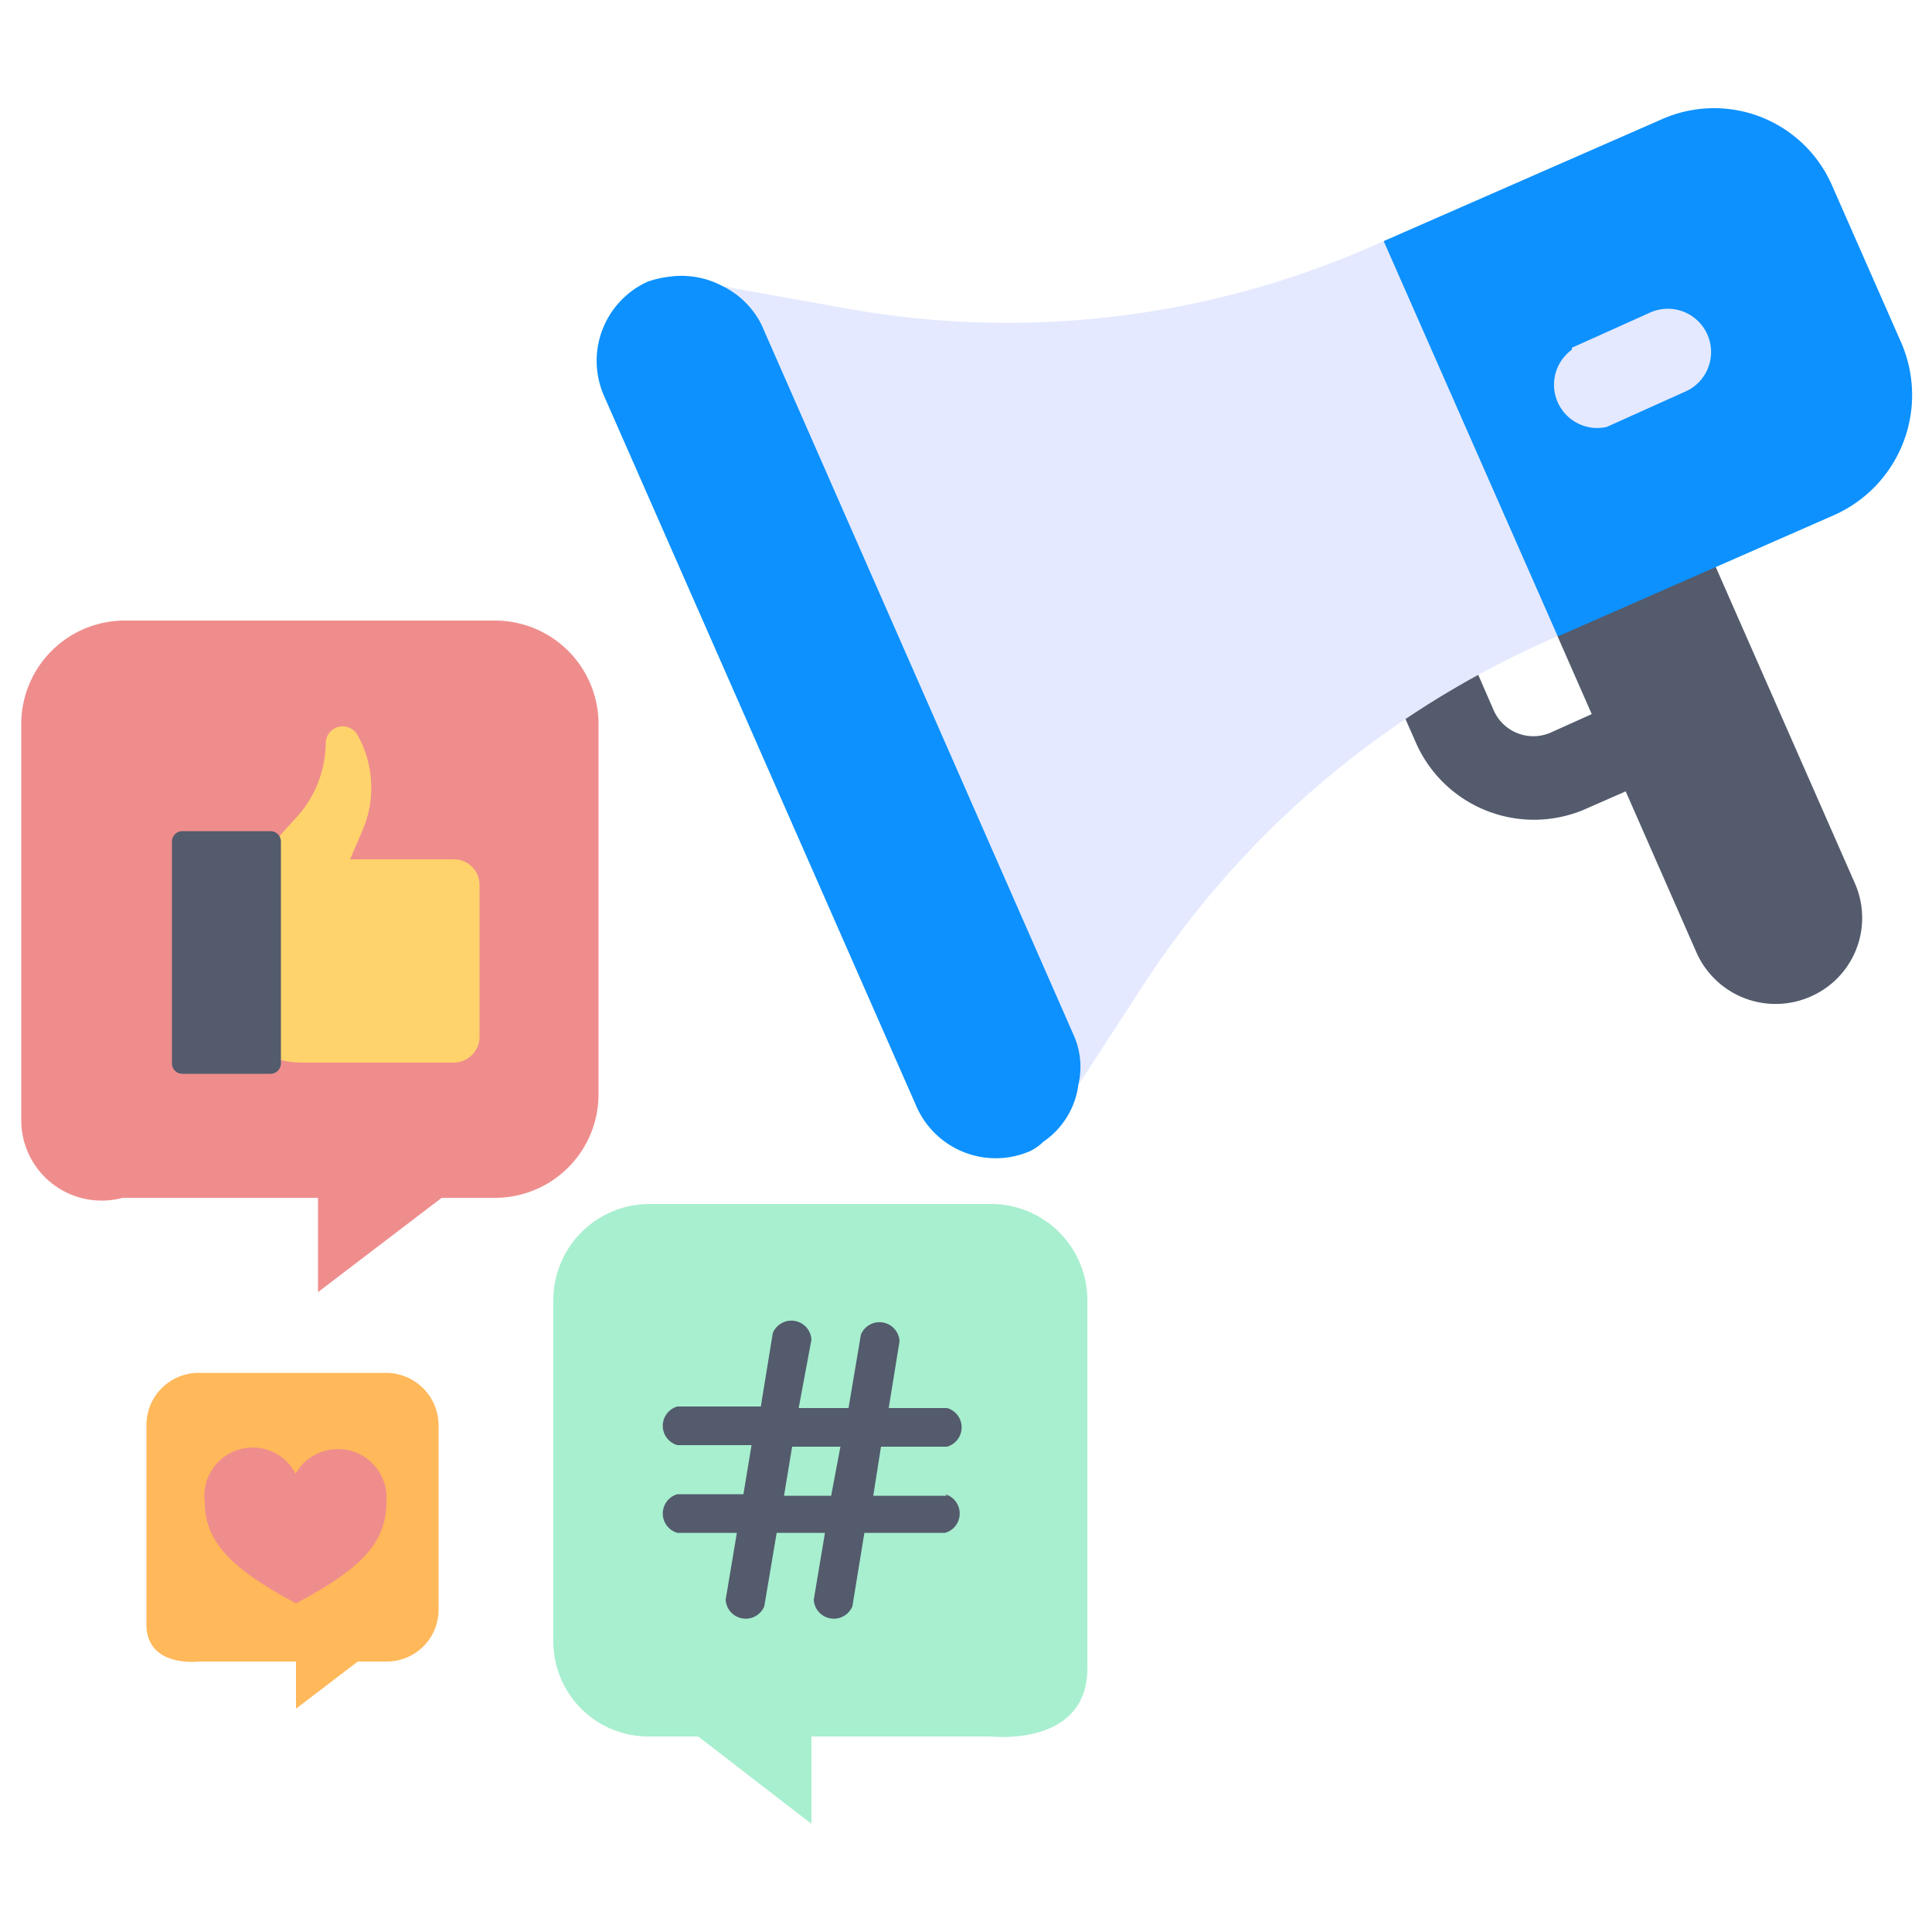
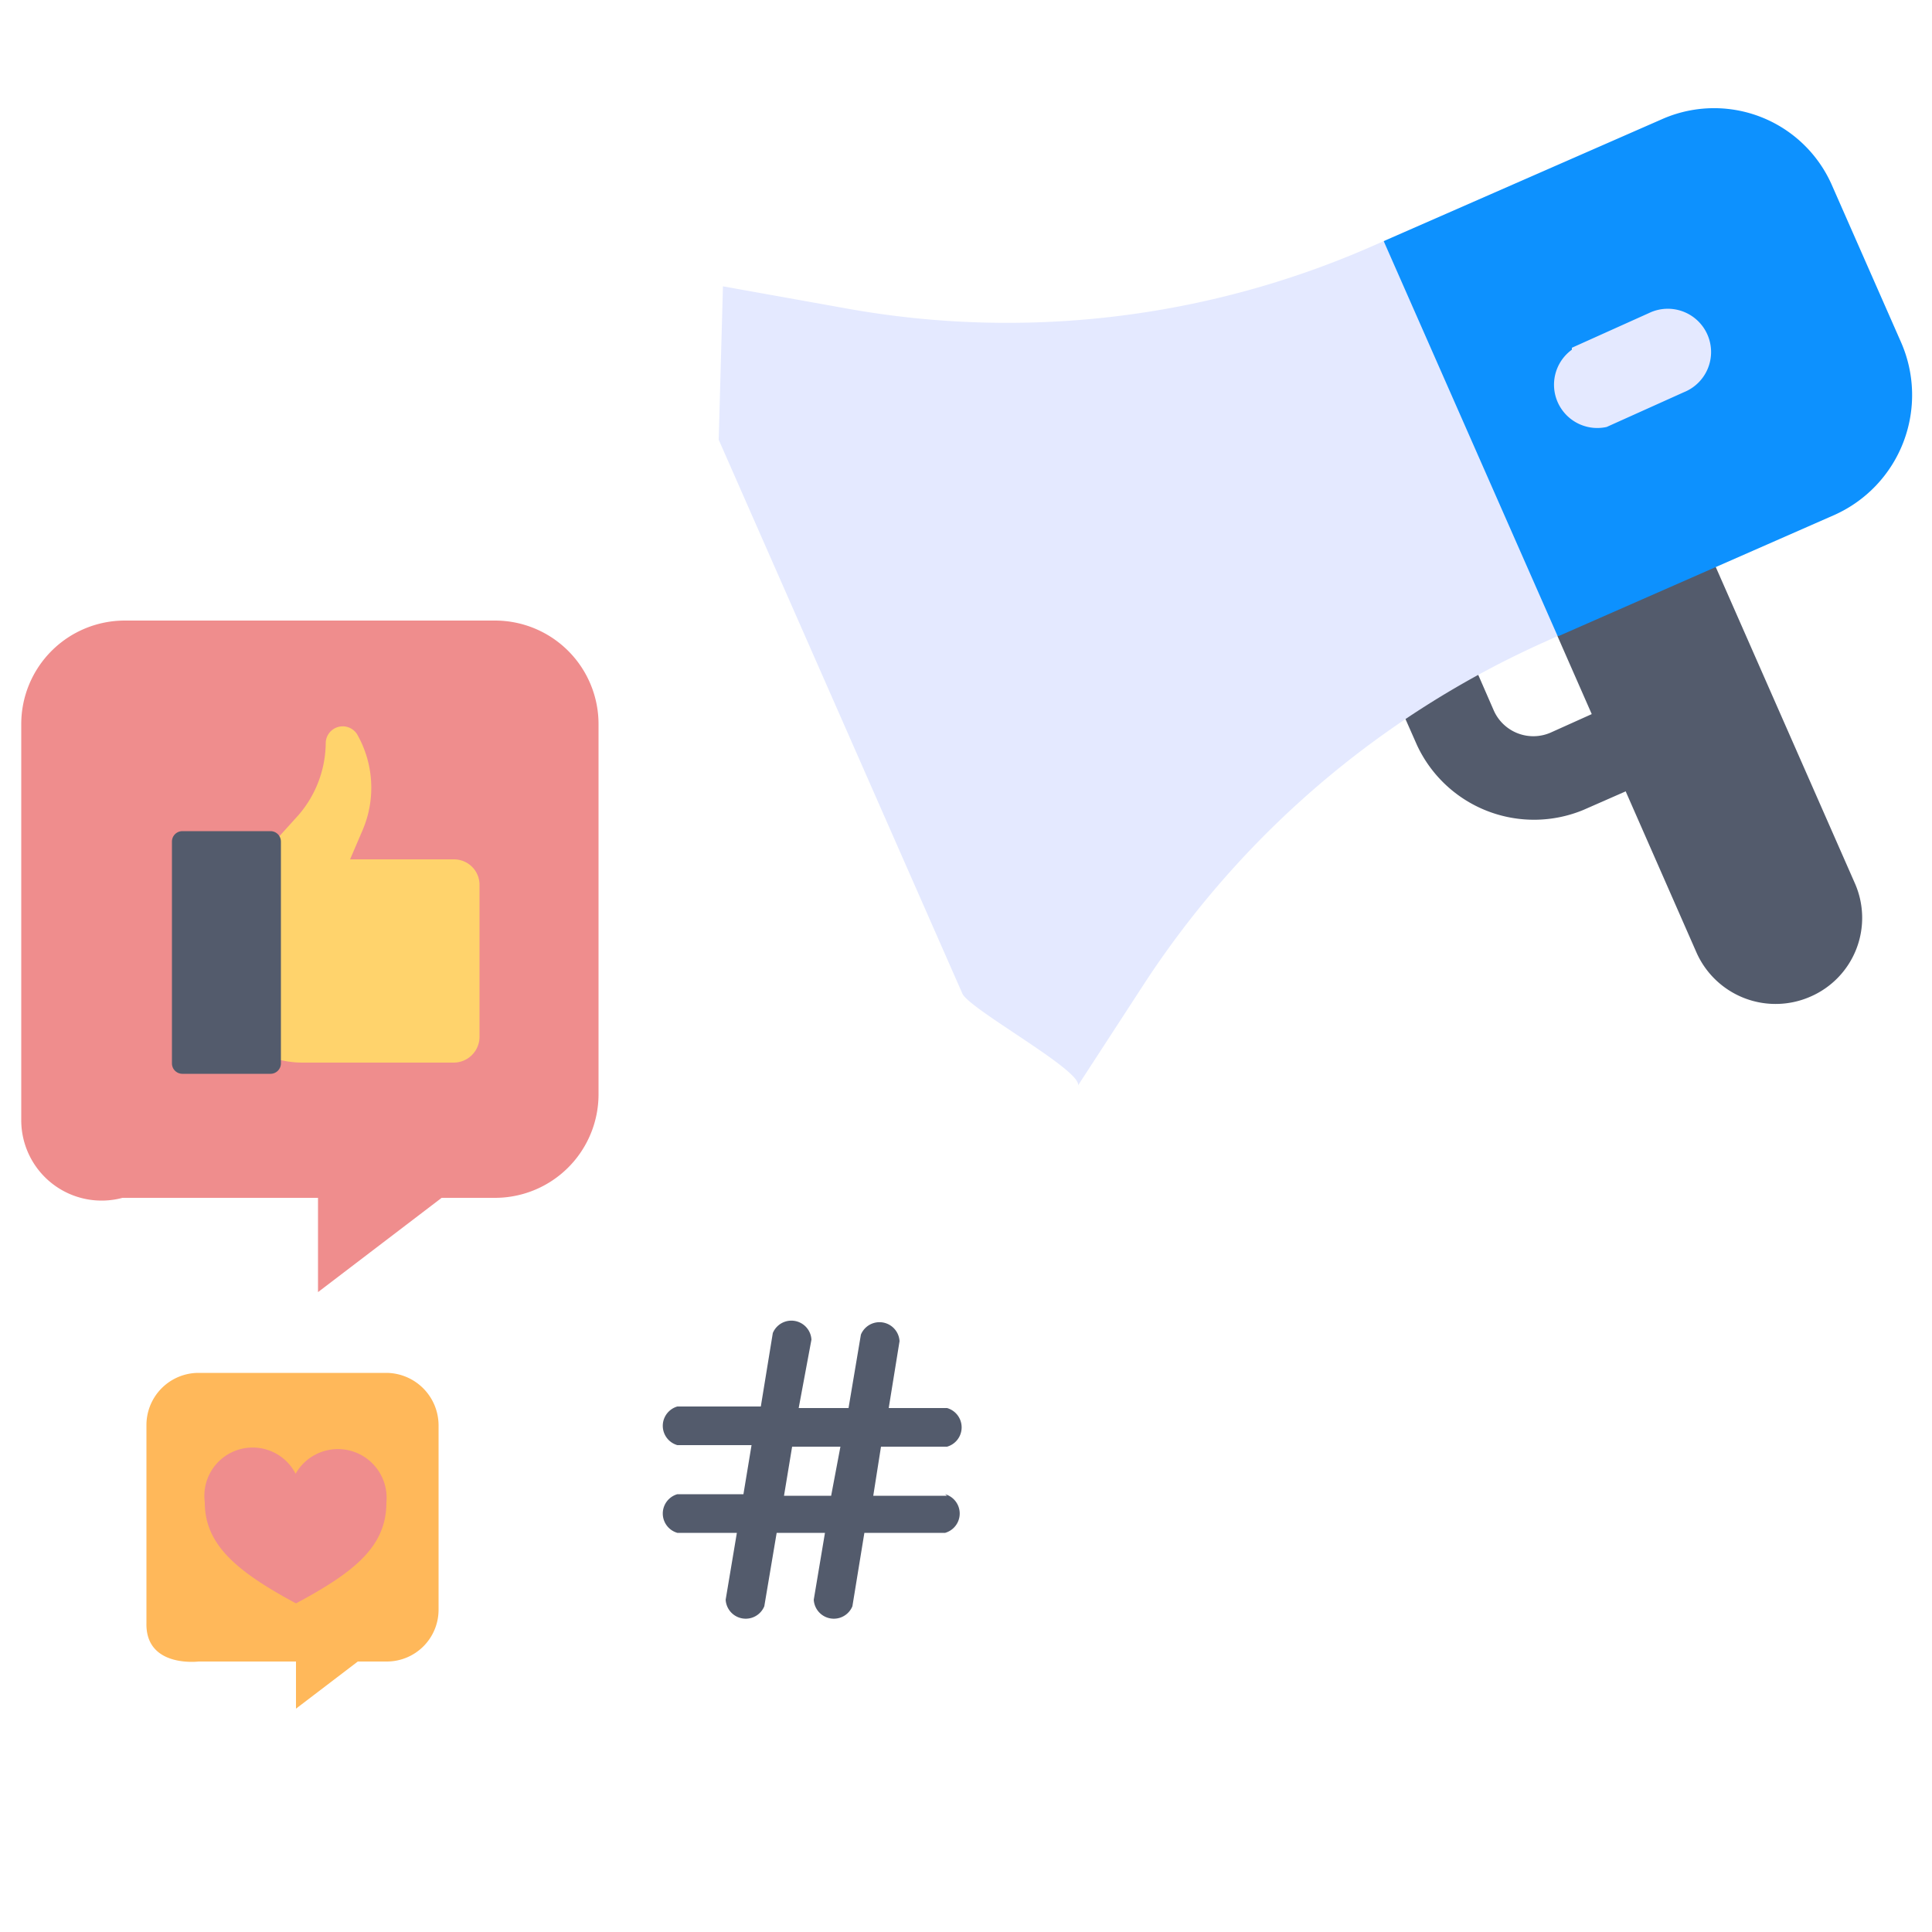
<svg xmlns="http://www.w3.org/2000/svg" id="Layer_1" data-name="Layer 1" viewBox="0 0 50 50">
  <defs>
    <style>.cls-1{fill:#535b6c;}.cls-2{fill:#0d91fe;}.cls-3{fill:#e4e9ff;}.cls-4{fill:#a7efcf;}.cls-5{fill:#ef8d8d;}.cls-6{fill:#ffd36c;}.cls-7{fill:#ffb85a;}</style>
  </defs>
  <title>marketing</title>
  <path class="cls-1" d="M36.67,19.28l-.83-1.88a1.12,1.12,0,1,1,2-.89l.82,1.88a1.12,1.12,0,0,0,1.47.57l2-.9a1.11,1.11,0,0,1,.9,2l-2.05.9A3.34,3.34,0,0,1,36.67,19.28Z" />
  <path class="cls-1" d="M43.9,24.64,39.41,14.42l4.09-1.8L48,22.85a2.22,2.22,0,0,1-1.14,2.94h0A2.24,2.24,0,0,1,43.9,24.64Z" />
  <path class="cls-2" d="M35.81,6.24,43,3.09a3.33,3.33,0,0,1,4.4,1.68l1.8,4.09a3.4,3.4,0,0,1-1.71,4.46l-7.15,3.14-2.89-1L34.63,9.1Z" />
  <path class="cls-3" d="M18.71,7.41,22,8A23.47,23.47,0,0,0,35.47,6.39l.34-.15,4.5,10.22-.35.16a24.18,24.18,0,0,0-10.33,8.81L27.9,28.09c.09-.4-2.87-2-3-2.39l-6.3-14.32Z" />
  <path class="cls-3" d="M40.68,9l2-.9a1.12,1.12,0,1,1,.9,2.05l-2,.9a1.12,1.12,0,0,1-.9-2Z" />
-   <path class="cls-2" d="M16.76,7.29a2.63,2.63,0,0,1,.57-.13,2.26,2.26,0,0,1,1.38.25,2.2,2.2,0,0,1,1,1l8.09,18.41a2,2,0,0,1,.11,1.24A2.12,2.12,0,0,1,27,29.55a1.31,1.31,0,0,1-.34.24,2.24,2.24,0,0,1-2.94-1.15l-8.09-18.4A2.25,2.25,0,0,1,16.76,7.29Z" />
-   <path class="cls-4" d="M28.14,43.1V33.64a2.49,2.49,0,0,0-2.48-2.48H16.8a2.49,2.49,0,0,0-2.48,2.48v8.83a2.46,2.46,0,0,0,2.47,2.47h1.28L21,47.2V44.94h4.65S28.2,45.23,28.14,43.1Z" />
  <path class="cls-5" d="M3.23,31h5v2.44L11.43,31h1.38a2.68,2.68,0,0,0,2.68-2.67V18.74a2.68,2.68,0,0,0-2.68-2.68H3.23A2.68,2.68,0,0,0,.55,18.74V29a2.08,2.08,0,0,0,2.62,2Z" />
-   <path class="cls-6" d="M6,26.73l.28.22a2.45,2.45,0,0,0,1.55.55h3.92a.67.67,0,0,0,.66-.69c0-.35,0-3.55,0-3.92a.66.66,0,0,0-.66-.65H9.06l.33-.77A2.79,2.79,0,0,0,9.24,19a.44.44,0,0,0-.81.22,2.89,2.89,0,0,1-.71,1.88L6,23H5.4v3.73Z" />
+   <path class="cls-6" d="M6,26.73l.28.22a2.45,2.45,0,0,0,1.55.55h3.92a.67.67,0,0,0,.66-.69c0-.35,0-3.55,0-3.92a.66.66,0,0,0-.66-.65H9.06l.33-.77A2.79,2.79,0,0,0,9.24,19a.44.44,0,0,0-.81.22,2.89,2.89,0,0,1-.71,1.88L6,23H5.4Z" />
  <path class="cls-1" d="M7,27.79H4.72a.27.27,0,0,1-.27-.27V21.78a.27.27,0,0,1,.27-.27H7a.27.27,0,0,1,.27.27v5.74A.27.27,0,0,1,7,27.79Z" />
  <path class="cls-1" d="M24.51,38.71H22.6l.2-1.27h1.71a.52.52,0,0,0,0-1H23l.28-1.73a.52.52,0,0,0-1-.17l-.32,1.9H20.67L21,34.67a.52.52,0,0,0-1-.17l-.31,1.9H17.53a.52.52,0,0,0,0,1h1.92l-.21,1.27H17.53a.52.52,0,0,0,0,1h1.54l-.29,1.73a.52.52,0,0,0,1,.17l.32-1.9h1.25l-.29,1.73a.52.52,0,0,0,1,.17l.31-1.9h2.09a.52.52,0,0,0,0-1Zm-3,0H20.29l.21-1.27h1.25Z" />
  <path class="cls-7" d="M5.14,43H7.66v1.22L9.26,43H10a1.34,1.34,0,0,0,1.35-1.35V36.88A1.36,1.36,0,0,0,10,35.53H5.14a1.35,1.35,0,0,0-1.35,1.35V42C3.76,43.17,5.14,43,5.14,43Z" />
  <path class="cls-5" d="M7.67,41.49C9.22,40.66,10,40,10,38.88a1.26,1.26,0,0,0-2.35-.74,1.25,1.25,0,0,0-2.35.74c0,1.09.81,1.78,2.35,2.61Z" />
</svg>